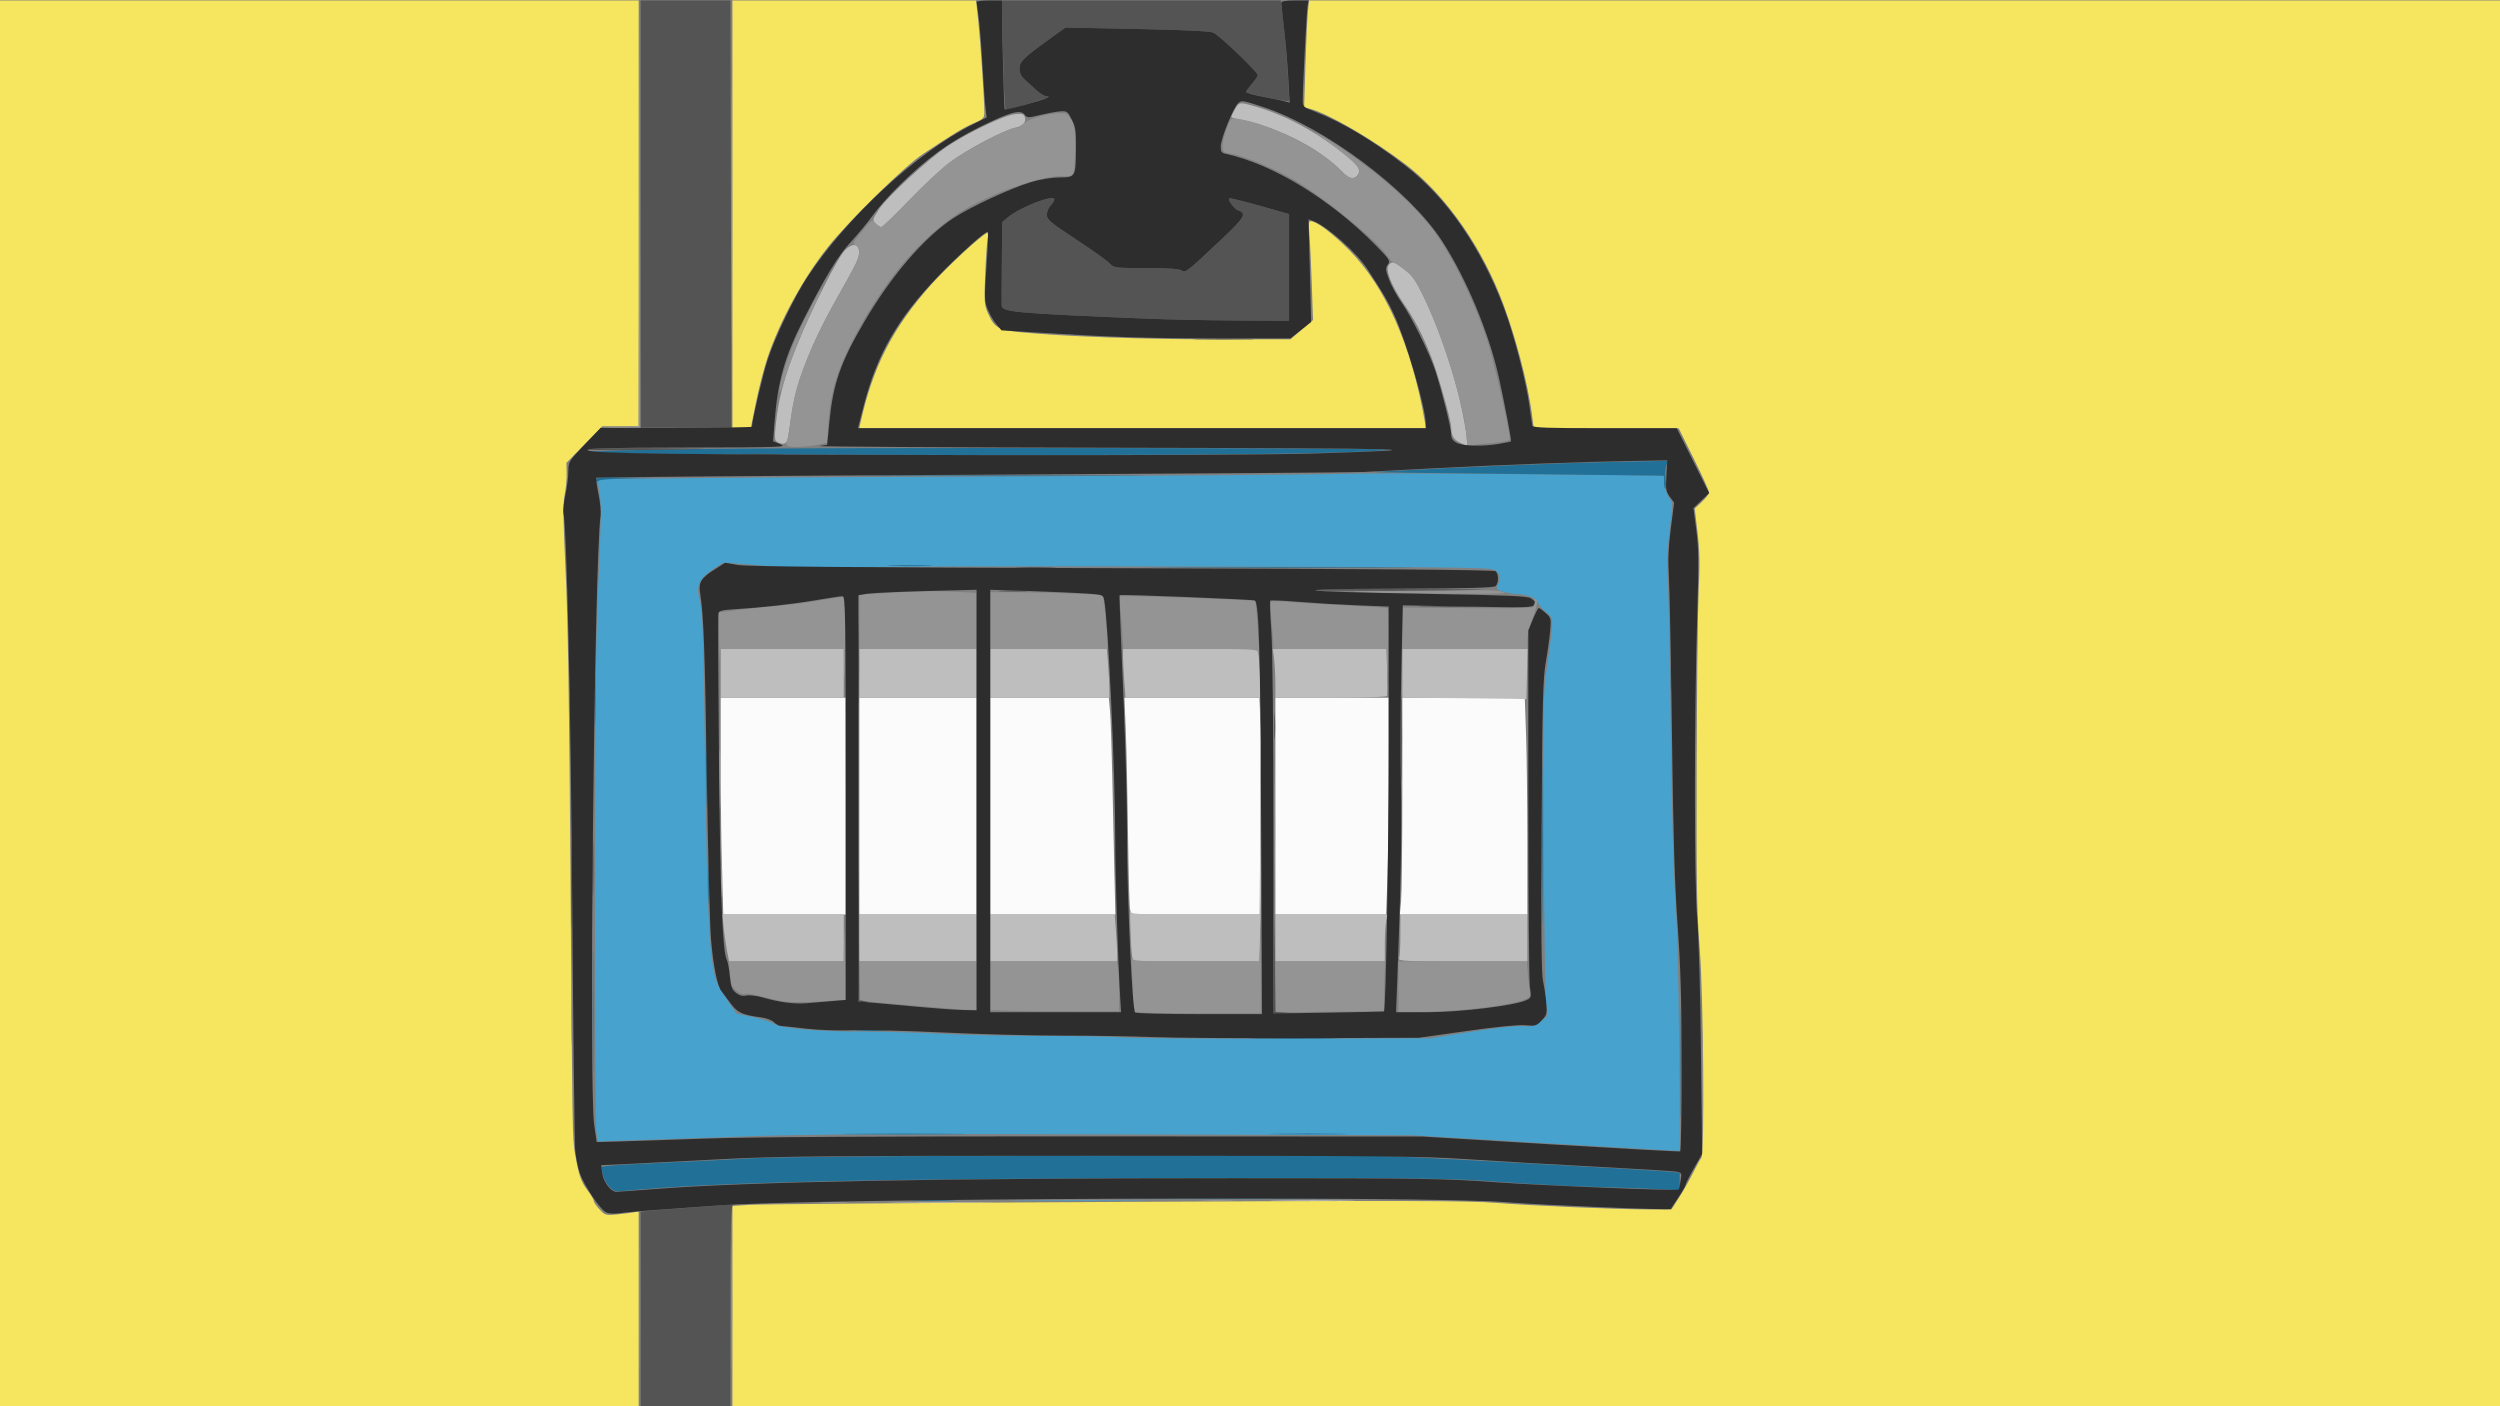
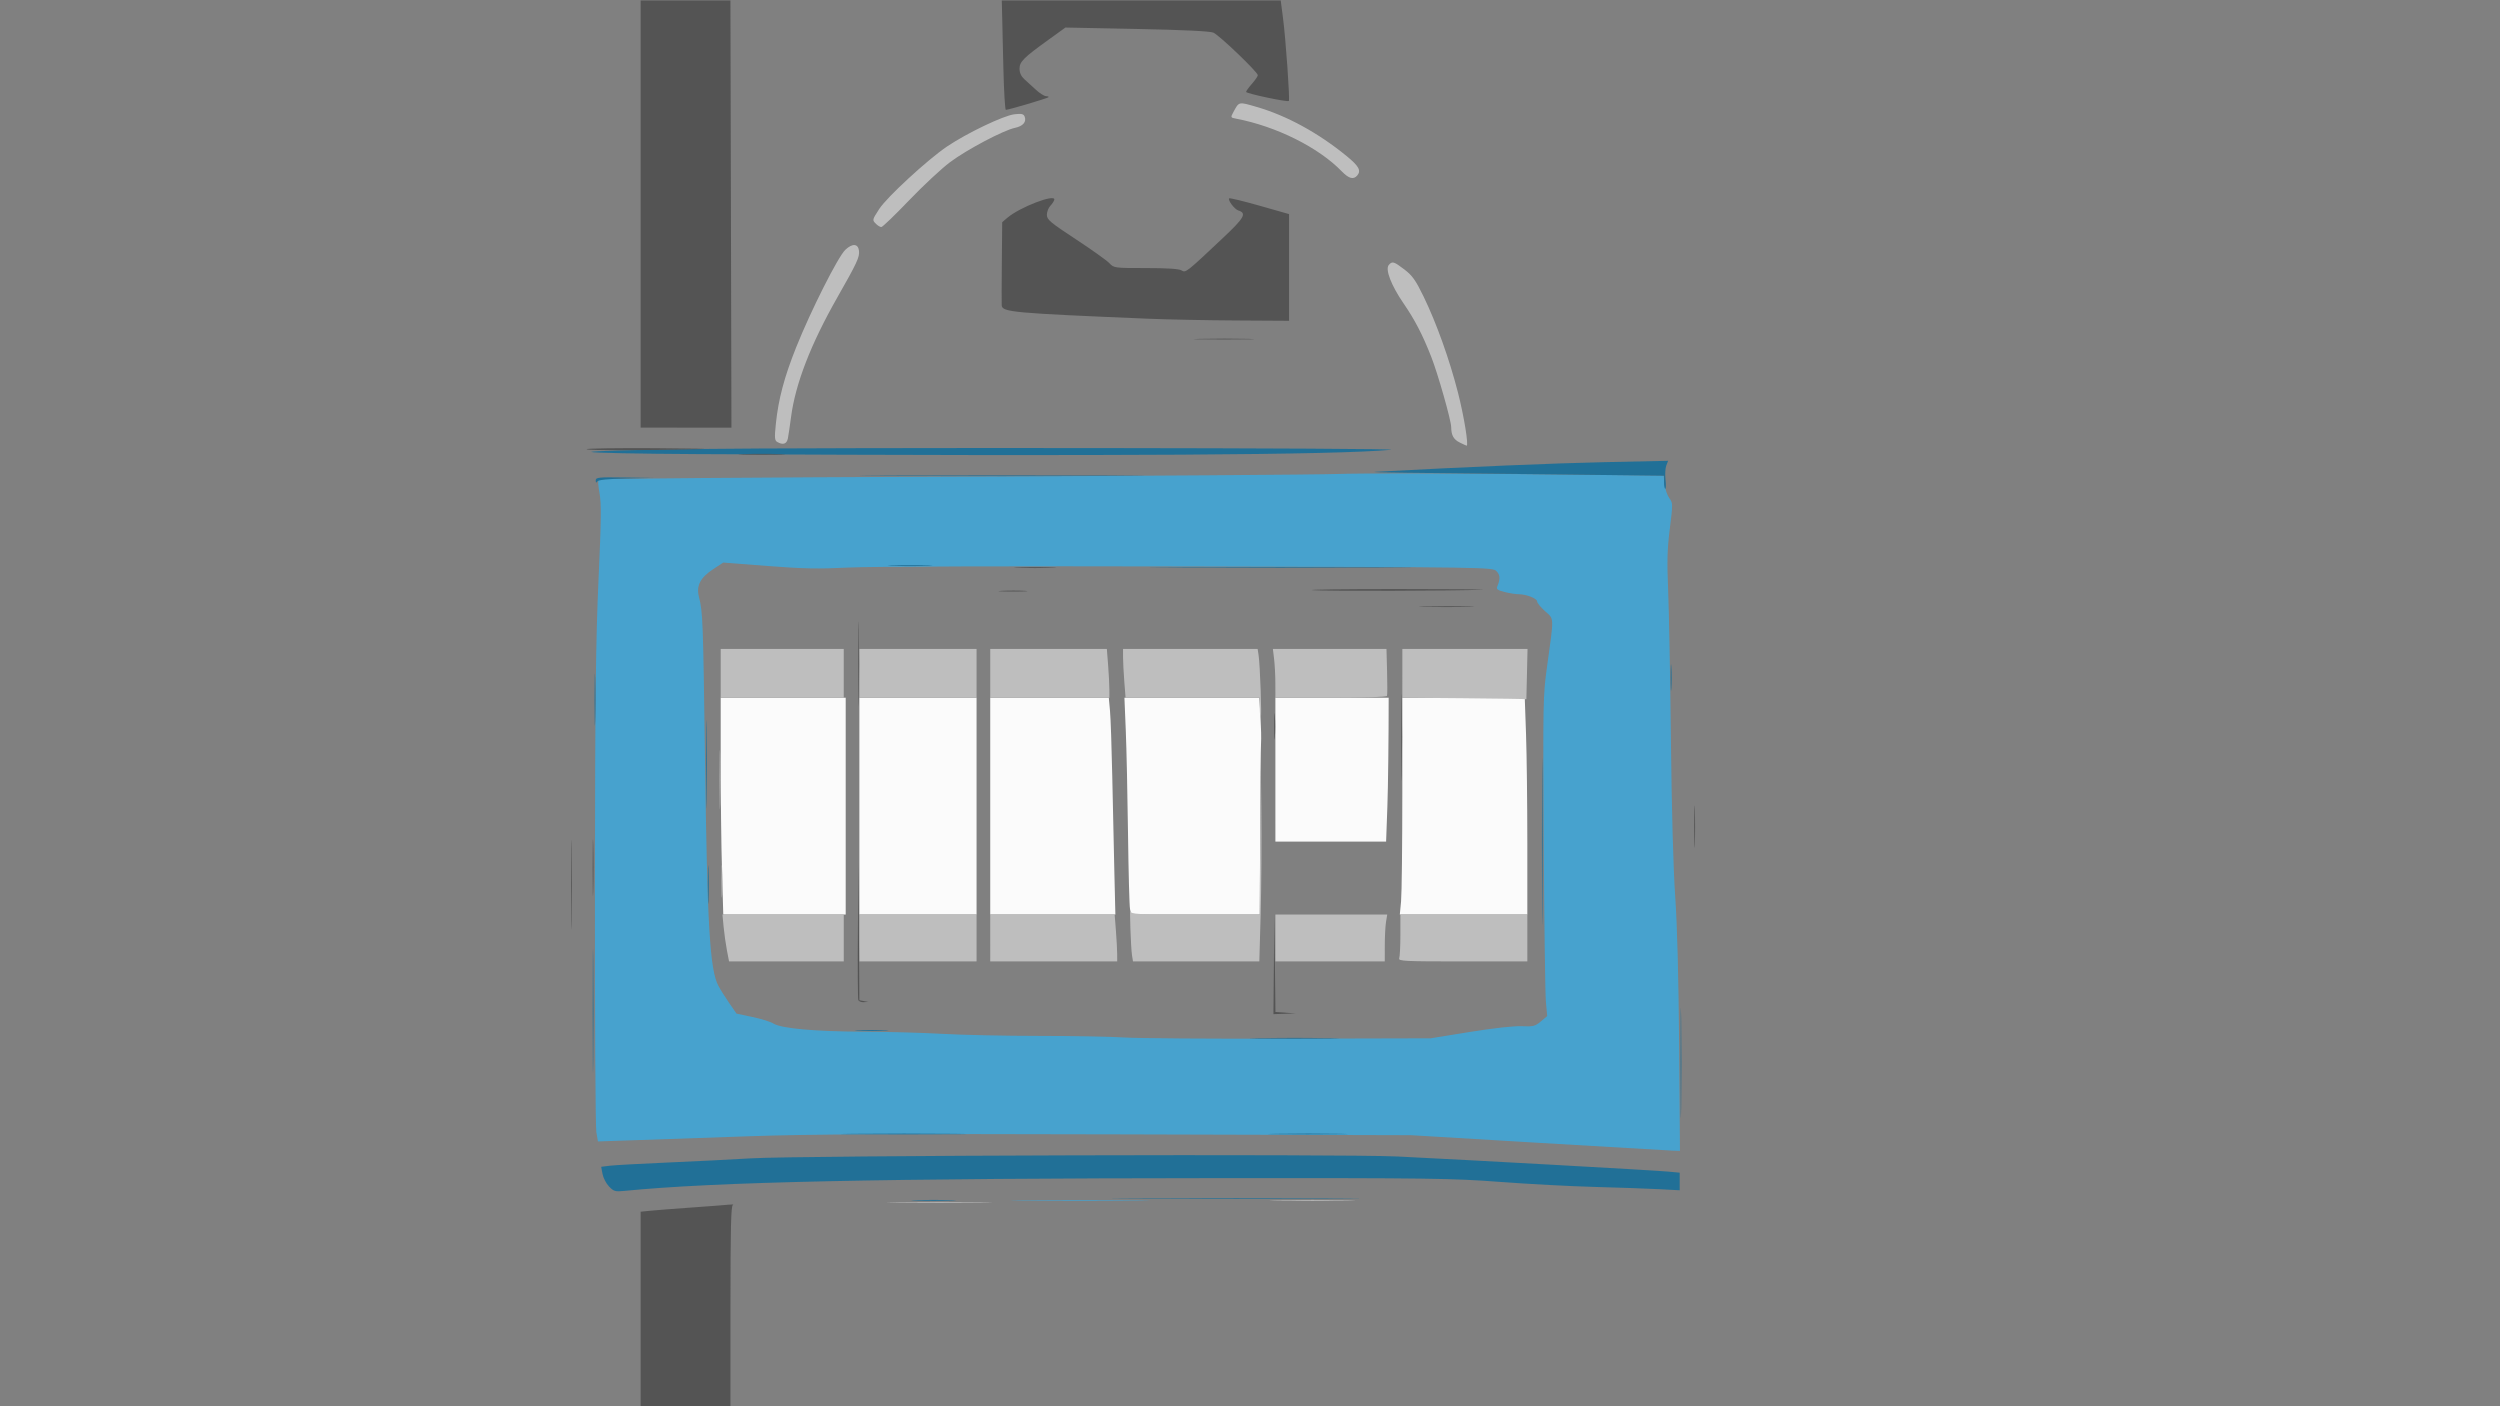
<svg xmlns="http://www.w3.org/2000/svg" xmlns:ns1="http://www.inkscape.org/namespaces/inkscape" xmlns:ns2="http://sodipodi.sourceforge.net/DTD/sodipodi-0.dtd" ns1:version="1.0 (4035a4fb49, 2020-05-01)" ns2:docname="ChemEscape_Lock.svg" viewBox="0 0 409.6 230.4" height="230.4" width="409.6" id="svg833" version="1.1">
  <rect x="0" y="0" width="409.6" height="230.4" fill="#808080" stroke="none" />
  <defs id="defs837" />
  <ns2:namedview ns1:current-layer="g841" ns1:window-maximized="1" ns1:window-y="-9" ns1:window-x="-9" ns1:cy="261.79266" ns1:cx="169.20303" ns1:zoom="1.0388183" showgrid="false" id="namedview835" ns1:window-height="1284" ns1:window-width="2400" ns1:pageshadow="2" ns1:pageopacity="0" guidetolerance="10" gridtolerance="10" objecttolerance="10" borderopacity="1" bordercolor="#666666" pagecolor="#ffffff" />
  <g id="g841" ns1:label="Image" ns1:groupmode="layer">
    <g transform="translate(-1.9482422e-6,0.08)" id="g863">
-       <path id="path879" d="m 118.291,142.508 c -0.116,-3.988 -0.211,-11.98 -0.211,-17.76 V 114.24 h 10.24 10.24 v 17.76 17.76 H 128.531 118.502 Z M 140.8,132 V 114.24 h 9.6 9.6 v 17.76 17.76 h -9.6 -9.6 z m 21.44,0 V 114.24 h 9.714 9.714 l 0.196,2.16 c 0.108,1.188 0.273,5.976 0.368,10.64 0.095,4.664 0.249,11.684 0.342,15.6 l 0.169,7.12 H 172.491 162.24 Z m 22.904,16.88 c -0.103,-0.484 -0.251,-6.064 -0.33,-12.4 -0.079,-6.336 -0.244,-13.932 -0.366,-16.88 L 184.226,114.24 h 11.053 11.053 l 0.185,3.12 c 0.102,1.716 0.144,3.624 0.094,4.24 -0.05,0.616 -0.118,7.204 -0.151,14.64 l -0.06,13.52 h -10.535 -10.535 z m 23.816,-16.88 V 114.24 h 9.28 9.28 v 11.949 c 0,6.572 -0.095,14.564 -0.21,17.76 l -0.21,5.811 h -9.069 -9.069 z m 20.591,15.6 c 0.112,-1.188 0.205,-9.18 0.206,-17.76 l 0.002,-15.6 h 10.029 10.029 l 0.21,6 c 0.115,3.3 0.21,11.292 0.211,17.76 l 9.1e-4,11.76 h -10.446 -10.446 z" style="fill:#fbfbfb;stroke-width:0.32" />
+       <path id="path879" d="m 118.291,142.508 c -0.116,-3.988 -0.211,-11.98 -0.211,-17.76 V 114.24 h 10.24 10.24 v 17.76 17.76 H 128.531 118.502 Z M 140.8,132 V 114.24 h 9.6 9.6 v 17.76 17.76 h -9.6 -9.6 z m 21.44,0 V 114.24 h 9.714 9.714 l 0.196,2.16 c 0.108,1.188 0.273,5.976 0.368,10.64 0.095,4.664 0.249,11.684 0.342,15.6 l 0.169,7.12 H 172.491 162.24 Z m 22.904,16.88 c -0.103,-0.484 -0.251,-6.064 -0.33,-12.4 -0.079,-6.336 -0.244,-13.932 -0.366,-16.88 L 184.226,114.24 h 11.053 11.053 l 0.185,3.12 c 0.102,1.716 0.144,3.624 0.094,4.24 -0.05,0.616 -0.118,7.204 -0.151,14.64 l -0.06,13.52 h -10.535 -10.535 z m 23.816,-16.88 V 114.24 h 9.28 9.28 c 0,6.572 -0.095,14.564 -0.21,17.76 l -0.21,5.811 h -9.069 -9.069 z m 20.591,15.6 c 0.112,-1.188 0.205,-9.18 0.206,-17.76 l 0.002,-15.6 h 10.029 10.029 l 0.21,6 c 0.115,3.3 0.21,11.292 0.211,17.76 l 9.1e-4,11.76 h -10.446 -10.446 z" style="fill:#fbfbfb;stroke-width:0.32" />
      <path id="path877" d="m 146.96,196.88 c 3.828,-0.051 10.092,-0.051 13.92,0 3.828,0.051 0.696,0.093 -6.96,0.093 -7.656,0 -10.788,-0.042 -6.96,-0.093 z m 62.4,-0.32 c 3.124,-0.052 8.236,-0.052 11.36,0 3.124,0.052 0.568,0.095 -5.68,0.095 -6.248,0 -8.804,-0.043 -5.68,-0.095 z m -90.264,-40.96 c -0.193,-1.012 -0.436,-2.74 -0.54,-3.84 l -0.188,-2 h 9.936 9.936 v 3.84 3.84 h -9.396 -9.396 z m 21.704,-2 v -3.84 h 9.6 9.6 v 3.84 3.84 h -9.6 -9.6 z m 21.44,0 v -3.84 h 10.193 10.193 l 0.206,2.64 c 0.113,1.452 0.206,3.18 0.207,3.84 l 0.002,1.2 h -10.4 -10.4 z m 23.225,2.8 c -0.186,-1.176 -0.426,-8.066 -0.251,-7.2 0.105,0.52 0.871,0.56 10.65,0.56 h 10.537 l 0.075,-13.52 c 0.07,-12.527 0.083,-12.815 0.181,-3.92 0.058,5.28 0.008,13.092 -0.111,17.36 l -0.217,7.76 h -10.35 -10.35 z m 23.495,-2.8 v -3.84 h 9.162 9.162 l -0.198,1.2 c -0.109,0.66 -0.2,2.388 -0.202,3.84 l -0.004,2.64 h -8.96 -8.96 z m 20.286,3.334 c 0.107,-0.278 0.194,-2.006 0.194,-3.84 v -3.334 h 10.4 10.4 v 3.84 3.84 h -10.594 c -9.529,0 -10.575,-0.051 -10.4,-0.506 z M 118.205,144.32 c 0,-2.376 0.05,-3.348 0.112,-2.16 0.062,1.188 0.062,3.132 0,4.32 -0.062,1.188 -0.112,0.216 -0.112,-2.16 z m -0.307,-16.64 c 0,-4.312 0.045,-6.076 0.101,-3.92 0.055,2.156 0.055,5.684 0,7.84 -0.055,2.156 -0.101,0.392 -0.101,-3.92 z m 88.502,-11.84 V 114.24 h -10.993 -10.993 l -0.206,-2.64 c -0.113,-1.452 -0.206,-3.252 -0.207,-4 L 184,106.24 h 11.026 11.025 l 0.158,1.04 c 0.242,1.597 0.542,10.16 0.356,10.16 -0.09,0 -0.165,-0.72 -0.165,-1.6 z m 33.52,-1.52 -10.16,-0.089 V 110.236 106.24 h 10.256 10.256 l -0.096,4.157 c -0.053,2.286 -0.096,4.124 -0.096,4.085 0,-0.04 -4.572,-0.112 -10.16,-0.161 z M 118.08,110.24 v -4 h 10.08 10.08 v 4 4 h -10.08 -10.08 z m 22.72,0 v -4 h 9.6 9.6 v 4 4 h -9.6 -9.6 z m 21.44,0 v -4 h 9.553 9.553 l 0.206,2.64 c 0.113,1.452 0.206,3.252 0.207,4 l 0.002,1.36 H 172 162.24 Z m 46.717,1.68 c -0.002,-1.276 -0.094,-3.076 -0.205,-4 l -0.202,-1.68 h 9.305 9.305 l 0.099,3.686 c 0.055,2.027 0.051,3.827 -0.007,4 -0.066,0.195 -3.545,0.314 -9.2,0.314 h -9.093 l -0.003,-2.32 z m 30.188,-39.507 c -0.994,-0.495 -1.372,-1.185 -1.381,-2.519 -0.007,-1.091 -2.178,-8.739 -3.262,-11.495 -1.455,-3.697 -2.665,-6.029 -4.58,-8.824 -1.989,-2.905 -2.99,-5.508 -2.393,-6.227 0.563,-0.679 0.836,-0.601 2.577,0.732 1.296,0.992 1.84,1.762 3.144,4.446 2.095,4.314 4.218,10.244 5.615,15.678 0.992,3.862 1.795,8.796 1.421,8.735 -0.069,-0.011 -0.583,-0.248 -1.141,-0.526 z m -111.805,-0.085 c -0.426,-0.249 -0.459,-0.686 -0.226,-2.95 0.418,-4.058 1.373,-7.656 3.338,-12.578 2.377,-5.954 6.846,-14.815 8.044,-15.95 1.161,-1.1 2.104,-1.029 2.242,0.169 0.118,1.017 -0.311,1.938 -3.561,7.652 -4.359,7.663 -6.864,14.145 -7.577,19.606 -0.187,1.432 -0.419,2.999 -0.516,3.483 -0.182,0.911 -0.81,1.115 -1.745,0.568 z m 16.202,-35.711 c -0.658,-0.658 -0.664,-0.63 0.503,-2.448 1.228,-1.914 7.897,-8.064 11.087,-10.225 3.258,-2.207 9.305,-5.101 11.075,-5.301 1.195,-0.135 1.5,-0.062 1.677,0.4 0.326,0.849 -0.288,1.553 -1.587,1.823 -1.879,0.39 -7.862,3.551 -10.624,5.612 -1.405,1.048 -4.438,3.872 -6.739,6.275 -2.302,2.403 -4.343,4.368 -4.537,4.368 -0.194,0 -0.579,-0.226 -0.855,-0.503 z m 76.295,-8.62 c -3.812,-3.933 -10.751,-7.388 -17.362,-8.644 -0.857,-0.163 -0.87,-0.195 -0.412,-1.041 0.965,-1.781 0.812,-1.746 3.84,-0.869 4.917,1.425 10.096,4.255 14.734,8.051 1.993,1.631 2.403,2.372 1.749,3.16 -0.617,0.743 -1.383,0.546 -2.55,-0.658 z" style="fill:#bebebe;stroke-width:0.32" />
-       <path id="path875" d="M 0,115.2 V 0 H 52.32 104.64 v 34.88 34.88 h -2.981 -2.981 l -2.938,2.996 -2.938,2.996 0.039,1.724 c 0.022,0.948 -0.127,2.524 -0.331,3.503 -0.289,1.392 -0.256,4.109 0.155,12.48 0.379,7.738 0.604,21.909 0.811,51.181 0.287,40.531 0.31,41.939 0.734,44.32 0.631,3.539 0.981,4.577 1.988,5.893 0.595,0.777 1.081,1.59 1.081,1.806 0,0.217 0.425,0.849 0.945,1.405 0.918,0.982 1.003,1.006 2.96,0.815 1.108,-0.108 2.339,-0.263 2.735,-0.344 l 0.72,-0.147 v 16.006 16.006 H 52.32 0 Z m 120,98.75 v -16.45 l 2.96,-0.185 c 1.628,-0.102 28.514,-0.314 59.747,-0.471 47.224,-0.238 57.732,-0.211 62.4,0.155 6.286,0.493 19.748,1.069 25.176,1.076 l 3.562,0.005 1.278,-2 c 0.703,-1.1 1.741,-2.936 2.306,-4.08 0.565,-1.144 1.159,-2.217 1.319,-2.384 0.551,-0.574 0.347,-26.578 -0.268,-34.285 -0.473,-5.919 -0.551,-10.599 -0.5,-30.051 0.033,-12.672 0.183,-25.56 0.334,-28.64 0.21,-4.304 0.166,-6.501 -0.19,-9.495 l -0.463,-3.895 1.17,-1.103 c 0.643,-0.607 1.175,-1.302 1.182,-1.545 0.007,-0.243 -1.109,-2.706 -2.48,-5.473 l -2.492,-5.031 -11.883,-0.009 -11.883,-0.009 -0.222,-1.84 c -0.679,-5.613 -3.041,-14.388 -5.47,-20.321 -3.533,-8.628 -9.261,-16.498 -15.378,-21.129 -5.423,-4.106 -12.73,-8.344 -15.61,-9.054 l -0.927,-0.229 0.213,-6.913 c 0.117,-3.802 0.301,-7.741 0.409,-8.753 L 214.483,0 h 97.559 97.559 v 115.2 115.2 h -144.8 H 120 Z M 120,35.058 V 0 h 19.959 19.959 l 0.369,3.44 c 0.354,3.307 0.991,12.972 0.986,14.96 -0.002,0.86 -0.191,1.041 -1.804,1.74 -1.622,0.702 -2.954,1.51 -8.267,5.015 -2.969,1.959 -12.206,11.015 -15.584,15.28 -4.052,5.116 -7.882,12.139 -9.885,18.124 -0.559,1.672 -1.396,4.912 -1.859,7.2 l -0.842,4.16 -1.515,0.098 L 120,70.115 Z m 20.981,34.142 c 2.014,-9.172 5.304,-15.611 11.571,-22.644 2.582,-2.897 8.235,-8.132 9.113,-8.439 0.234,-0.082 0.283,0.22 0.146,0.904 -0.113,0.565 -0.295,3.212 -0.404,5.883 -0.18,4.41 -0.14,4.988 0.438,6.296 1.079,2.439 1.692,2.791 5.514,3.166 6.985,0.685 19.789,1.15 31.711,1.152 l 12.351,0.002 1.852,-1.582 1.852,-1.582 -0.214,-6.258 c -0.118,-3.442 -0.3,-7.086 -0.404,-8.098 -0.154,-1.486 -0.101,-1.84 0.276,-1.84 0.918,0 3.661,2.082 6.336,4.808 5.93,6.044 10.138,15.592 12.299,27.912 l 0.21,1.2 h -46.421 -46.421 z" style="fill:#f5e55f;stroke-width:0.32" />
-       <path id="path873" d="m 104.789,214.4 c 0,-8.888 0.041,-12.524 0.091,-8.08 0.05,4.444 0.05,11.716 0,16.16 -0.05,4.444 -0.091,0.808 -0.091,-8.08 z m 15.04,-0.48 c 5e-5,-9.152 0.041,-12.85 0.091,-8.218 0.05,4.632 0.05,12.12 -1e-4,16.64 -0.05,4.52 -0.091,0.73 -0.091,-8.422 z M 134.8,196.884 c 1.012,-0.064 2.668,-0.064 3.68,0 1.012,0.064 0.184,0.115 -1.84,0.115 -2.024,0 -2.852,-0.052 -1.84,-0.115 z m 62.386,-0.32 c 1.18,-0.061 3.196,-0.062 4.48,-9.6e-4 1.284,0.061 0.318,0.111 -2.146,0.112 -2.464,6.4e-4 -3.514,-0.049 -2.334,-0.111 z m 81.679,-20.403 c 10e-5,-6.512 0.043,-9.131 0.095,-5.819 0.052,3.312 0.052,8.64 -1.8e-4,11.84 -0.052,3.2 -0.095,0.491 -0.095,-6.021 z m -185.284,-10.72 c 0,-5.016 0.044,-7.068 0.098,-4.56 0.054,2.508 0.054,6.612 0,9.12 -0.054,2.508 -0.098,0.456 -0.098,-4.56 z m 94.019,0.406 -2,-0.116 -0.002,-2.465 c -0.001,-1.356 -0.069,-3.473 -0.15,-4.705 -0.081,-1.232 -0.07,-1.988 0.026,-1.68 0.16,0.518 0.946,0.56 10.54,0.56 h 10.367 l 0.103,-3.92 c 0.057,-2.156 0.097,-0.248 0.09,4.24 l -0.014,8.16 -8.48,0.021 c -4.664,0.011 -9.38,-0.031 -10.48,-0.095 z m -22.08,-0.33 -3.28,-0.098 v -3.989 -3.989 h 10.36 10.36 l 0.2,1 c 0.11,0.55 0.2,2.386 0.2,4.08 l -1.5e-4,3.08 -7.28,0.007 c -4.004,0.004 -8.756,-0.037 -10.56,-0.091 z m 43.44,-3.911 v -4.165 h 8.97 8.97 l -0.09,4.08 -0.09,4.08 -8.88,0.085 -8.88,0.085 z m 20.16,0.041 v -4.206 h 10.513 10.513 l 0.199,2.353 c 0.109,1.294 0.288,2.586 0.398,2.871 0.143,0.373 -0.102,0.652 -0.872,0.998 -1.894,0.849 -9.137,1.813 -15.071,2.006 l -5.68,0.185 z M 156.32,165.226 c -9.047,-0.751 -13.028,-1.102 -14.16,-1.249 l -1.36,-0.176 v -3.18 -3.18 h 9.6 9.6 v 4 4 l -1.2,-0.054 c -0.66,-0.03 -1.776,-0.102 -2.48,-0.16 z M 128,163.938 c -0.44,-0.074 -1.82,-0.407 -3.066,-0.741 -1.246,-0.333 -2.557,-0.53 -2.913,-0.437 -0.409,0.107 -0.948,-0.105 -1.464,-0.576 -0.66,-0.603 -0.847,-1.127 -0.977,-2.745 l -0.16,-2 h 9.4 9.4 l 0.101,-3.92 c 0.062,-2.401 0.127,-1.18 0.17,3.151 l 0.069,7.071 -3.41,0.209 c -3.564,0.218 -5.8,0.214 -7.15,-0.013 z m 80.787,-27.938 c 0,-7.656 0.042,-10.788 0.093,-6.96 0.051,3.828 0.051,10.092 0,13.92 -0.051,3.828 -0.093,0.696 -0.093,-6.96 z M 93.24,112.16 c 6.4e-4,-1.936 0.053,-2.687 0.117,-1.668 0.064,1.018 0.063,2.602 -0.001,3.52 -0.064,0.918 -0.117,0.084 -0.116,-1.852 z m 45.075,-1.84 -0.074,-4.08 H 128.178 118.115 l -0.12,1.52 c -0.066,0.836 -0.146,-0.512 -0.178,-2.995 l -0.058,-4.515 3.12,-0.391 c 1.716,-0.215 4.632,-0.514 6.48,-0.663 1.848,-0.149 5.075,-0.571 7.17,-0.937 2.096,-0.366 3.862,-0.613 3.925,-0.55 0.063,0.063 0.074,3.845 0.024,8.403 -0.05,4.558 -0.125,6.452 -0.165,4.208 z m 88.959,-0.48 -0.073,-3.6 h -9.253 -9.253 l -0.194,-2.48 c -0.107,-1.364 -0.259,-3.086 -0.339,-3.826 -0.08,-0.74 -0.041,-1.407 0.086,-1.482 0.128,-0.075 1.816,-0.005 3.752,0.154 1.936,0.159 6.151,0.409 9.366,0.554 3.215,0.146 5.918,0.337 6.006,0.425 0.088,0.088 0.118,3.241 0.067,7.007 -0.051,3.766 -0.126,5.227 -0.167,3.247 z m -21.193,-3.067 c 0,-0.487 -0.947,-0.533 -11.01,-0.533 h -11.01 l -0.205,-3.12 c -0.113,-1.716 -0.283,-3.66 -0.378,-4.32 l -0.173,-1.2 2.668,-2.85e-4 c 2.436,-2.59e-4 19.559,0.659 19.68,0.758 0.163,0.134 0.746,8.631 0.602,8.775 -0.096,0.096 -0.174,-0.066 -0.174,-0.359 z M 140.8,101.76 v -4.48 l 0.88,-0.007 c 0.484,-0.004 2.968,-0.146 5.52,-0.317 2.552,-0.171 6.476,-0.218 8.72,-0.105 l 4.08,0.205 v 4.592 4.592 h -9.6 -9.6 z m 21.44,-0.16 v -4.64 h 4.429 c 2.436,0 6.594,0.094 9.24,0.208 l 4.811,0.208 0.36,3.163 c 0.198,1.74 0.36,3.734 0.36,4.432 V 106.24 h -9.6 -9.6 z m 67.52,1.25 v -3.39 l 10.48,0.099 c 5.764,0.055 10.673,-0.02 10.908,-0.166 0.235,-0.146 0.357,-0.537 0.27,-0.869 -0.087,-0.332 -0.027,-0.604 0.132,-0.604 0.52,0 0.306,1.449 -0.51,3.458 -0.445,1.095 -0.8,2.611 -0.8,3.415 V 106.24 h -10.24 -10.24 z m -7.2,-5.901 c -2.65,-0.109 0.662,-0.225 9.12,-0.32 9.824,-0.11 13.613,-0.048 14.56,0.237 1.051,0.317 -0.581,0.374 -9.12,0.32 -5.72,-0.036 -12.272,-0.143 -14.56,-0.237 z M 129.383,73.07 c -0.597,-0.127 -0.657,-0.271 -0.42,-1.009 0.152,-0.473 0.432,-2.094 0.621,-3.602 0.189,-1.508 0.632,-3.781 0.984,-5.053 0.955,-3.447 3.817,-9.828 6.609,-14.735 1.361,-2.393 2.733,-4.884 3.049,-5.535 0.759,-1.567 0.743,-2.773 -0.04,-3.066 -0.553,-0.207 -0.452,-0.428 1.018,-2.228 1.616,-1.979 1.637,-1.992 2.226,-1.36 0.327,0.351 0.758,0.639 0.958,0.639 0.2,0 2.246,-1.966 4.548,-4.368 2.302,-2.403 5.337,-5.23 6.745,-6.284 2.752,-2.059 9.695,-5.668 10.906,-5.668 0.406,0 0.937,-0.285 1.181,-0.632 0.485,-0.693 3.562,-1.609 5.732,-1.707 1.203,-0.054 1.389,0.045 1.994,1.06 0.557,0.935 0.667,1.648 0.667,4.32 0,1.76 -0.113,3.603 -0.25,4.096 -0.239,0.858 -0.329,0.894 -2.08,0.84 -3.297,-0.101 -11.96,3.006 -16.604,5.955 -6.546,4.157 -12.805,11.681 -17.692,21.266 -2.444,4.794 -3.501,8.406 -3.79,12.957 l -0.224,3.515 -1.28,0.271 c -1.69,0.358 -3.989,0.513 -4.857,0.328 z m 110.826,-2.264 c -0.474,-5.035 -3.879,-15.937 -6.959,-22.28 -1.303,-2.684 -1.847,-3.454 -3.144,-4.446 -0.862,-0.66 -1.689,-1.203 -1.837,-1.208 -0.148,-0.004 -0.702,-0.6 -1.23,-1.325 -1.919,-2.634 -9.722,-8.964 -14.888,-12.079 -2.95,-1.778 -8.364,-4.036 -10.495,-4.377 -1.259,-0.201 -1.337,-0.276 -1.337,-1.281 0,-0.587 0.295,-1.854 0.655,-2.817 0.653,-1.746 0.657,-1.749 1.84,-1.587 5.332,0.731 13.867,5.099 17.321,8.867 0.837,0.913 1.591,1.071 2.2,0.462 1.068,-1.068 0.203,-1.99 -6.341,-6.755 -1.678,-1.222 1.878,0.922 4.325,2.608 6.071,4.182 11.47,9.02 14.373,12.882 3.134,4.169 6.421,10.799 8.865,17.882 1.029,2.983 3.801,15.036 3.801,16.529 0,0.246 -0.882,0.453 -2.48,0.582 -1.364,0.11 -2.927,0.269 -3.474,0.353 l -0.994,0.153 z m -138.691,-0.964 3.119,-0.105 0.083,-34.948 0.083,-34.948 0.079,35.12 0.079,35.12 -3.28,-0.067 -3.28,-0.067 z m 18.316,-34.961 c 0,-19.272 0.038,-27.156 0.086,-17.52 0.047,9.636 0.047,25.404 0,35.04 -0.047,9.636 -0.086,1.752 -0.086,-17.52 z m 7.863,29.333 c -0.035,-1.189 1.312,-5.735 2.533,-8.55 1.282,-2.955 4.084,-8.303 4.35,-8.303 0.081,0 -0.361,1.009 -0.982,2.243 -1.635,3.247 -4.239,9.671 -5.122,12.637 -0.419,1.408 -0.77,2.296 -0.779,1.973 z" style="fill:#949494;stroke-width:0.32" />
      <path id="path871" d="m 167.76,196.56 c 5.06,-0.05 13.34,-0.05 18.4,0 5.06,0.05 0.92,0.09 -9.2,0.09 -10.12,0 -14.26,-0.041 -9.2,-0.09 z m 84.24,-9.406 -20.8,-1.243 -47.84,-0.137 c -36.647,-0.105 -50.797,-0.033 -60.48,0.305 -6.952,0.243 -15.401,0.534 -18.776,0.647 l -6.136,0.206 -0.264,-1.547 c -0.145,-0.851 -0.248,-18.827 -0.229,-39.947 0.028,-31.002 0.141,-40.738 0.586,-50.535 0.444,-9.771 0.476,-12.533 0.166,-14.174 -0.212,-1.121 -0.283,-2.141 -0.159,-2.265 0.124,-0.124 26.026,-0.326 57.559,-0.448 31.533,-0.123 60.141,-0.321 63.573,-0.441 3.432,-0.12 16.843,-0.111 29.803,0.021 l 23.563,0.24 0.162,1.438 c 0.089,0.791 0.437,1.806 0.772,2.256 0.592,0.793 0.594,0.944 0.084,5.003 -0.422,3.358 -0.476,5.358 -0.274,10.106 0.139,3.256 0.343,14.272 0.454,24.48 0.126,11.544 0.393,21.282 0.708,25.76 0.326,4.636 0.553,13.325 0.639,24.4 l 0.133,17.2 -1.222,-0.041 c -0.672,-0.023 -10.582,-0.601 -22.022,-1.284 z m -11.2,-18.155 c 3.872,-0.628 7.233,-1.001 8.508,-0.946 1.898,0.082 2.211,0.004 3.146,-0.783 l 1.038,-0.874 -0.211,-2.319 c -0.116,-1.275 -0.275,-13.049 -0.354,-26.165 -0.139,-23.053 -0.121,-24.011 0.543,-28.8 1.159,-8.365 1.183,-7.69 -0.324,-9.051 -0.719,-0.649 -1.307,-1.368 -1.307,-1.597 0,-0.492 -1.756,-1.185 -3.001,-1.185 -0.482,0 -1.523,-0.163 -2.315,-0.363 -1.137,-0.286 -1.394,-0.471 -1.221,-0.88 0.528,-1.248 0.495,-1.919 -0.125,-2.539 -0.639,-0.639 -1.039,-0.645 -50.351,-0.769 -28.752,-0.072 -52.27,0.003 -55.787,0.178 -4.963,0.247 -7.409,0.2 -13.31,-0.257 l -7.23,-0.56 -1.644,1.075 c -2.12,1.387 -2.807,2.721 -2.342,4.55 0.639,2.518 0.682,3.662 0.996,26.765 0.369,27.155 0.79,34.291 2.182,36.943 0.302,0.576 1.097,1.84 1.766,2.81 l 1.217,1.762 2.623,0.555 c 1.443,0.305 2.983,0.786 3.423,1.069 1.25,0.803 6.834,1.309 14.72,1.334 3.96,0.013 9.792,0.173 12.96,0.356 3.168,0.183 10.296,0.335 15.84,0.336 5.544,0.002 11.808,0.117 13.92,0.257 2.112,0.14 14.28,0.227 27.04,0.195 l 23.2,-0.059 z" style="fill:#47a2ce;stroke-width:0.32" />
      <path id="path869" d="m 150,196.562 c 1.628,-0.058 4.292,-0.058 5.92,0 1.628,0.058 0.296,0.106 -2.96,0.106 -3.256,0 -4.588,-0.048 -2.96,-0.106 z m 36.024,-0.322 c 9.121,-0.047 23.953,-0.047 32.96,3e-5 9.007,0.047 1.544,0.086 -16.584,0.086 -18.128,-2e-5 -25.497,-0.039 -16.376,-0.086 z m -86.236,-1.92 c -0.468,-0.484 -0.95,-1.409 -1.071,-2.055 l -0.22,-1.176 1.391,-0.175 c 0.765,-0.096 5.063,-0.334 9.551,-0.528 4.488,-0.194 10.608,-0.502 13.6,-0.683 7.875,-0.478 97.083,-0.733 105.925,-0.304 11.351,0.552 42.059,2.263 44.235,2.466 l 2,0.186 v 1.442 1.442 l -3.44,-0.182 c -1.892,-0.1 -6.608,-0.265 -10.48,-0.366 -3.872,-0.101 -10.856,-0.472 -15.52,-0.824 -7.823,-0.59 -11.394,-0.638 -46.08,-0.618 -55.352,0.033 -82.572,0.618 -97.44,2.097 -1.432,0.142 -1.69,0.067 -2.451,-0.721 z m 175.559,-20.24 c 0,-8.008 0.042,-11.284 0.092,-7.28 0.051,4.004 0.051,10.556 0,14.56 -0.051,4.004 -0.092,0.728 -0.092,-7.28 z m -135.565,11.6 c 4.632,-0.05 12.12,-0.05 16.64,1e-4 4.52,0.05 0.73,0.091 -8.422,0.091 -9.152,-6e-5 -12.85,-0.041 -8.218,-0.091 z m 69.278,2.6e-4 c 2.959,-0.053 7.711,-0.053 10.56,2.2e-4 2.849,0.053 0.428,0.096 -5.38,0.096 -5.808,-1.2e-4 -8.139,-0.043 -5.18,-0.096 z M 97.109,165.6 c -5.4e-5,-8.976 0.041,-12.694 0.091,-8.262 0.05,4.432 0.05,11.776 9.9e-5,16.32 -0.05,4.544 -0.091,0.918 -0.091,-8.058 z m 109.072,4.4 c 3.312,-0.052 8.64,-0.052 11.84,1.8e-4 3.2,0.052 0.491,0.095 -6.021,0.095 -6.512,-10e-5 -9.131,-0.043 -5.819,-0.095 z M 140.546,168.723 c 1.18,-0.061 3.196,-0.062 4.48,-9.6e-4 1.284,0.061 0.318,0.111 -2.146,0.112 -2.464,6.4e-4 -3.514,-0.049 -2.334,-0.111 z m 112.085,-30.963 c 3e-5,-12.144 0.04,-17.065 0.088,-10.937 0.049,6.129 0.049,16.065 -6e-5,22.08 -0.049,6.015 -0.088,1.001 -0.088,-11.143 z m -136.662,7.04 c 3.2e-4,-2.816 0.049,-3.925 0.109,-2.465 0.059,1.46 0.059,3.764 -6.4e-4,5.12 -0.06,1.356 -0.108,0.161 -0.108,-2.655 z m -0.305,-19.68 c 0,-6.424 0.043,-9.052 0.095,-5.84 0.052,3.212 0.052,8.468 0,11.68 -0.052,3.212 -0.095,0.584 -0.095,-5.84 z M 97.416,114.56 c 0,-3.784 0.046,-5.332 0.103,-3.44 0.057,1.892 0.057,4.988 0,6.88 -0.057,1.892 -0.103,0.344 -0.103,-3.44 z m 176.304,-3.68 c 6.4e-4,-1.936 0.053,-2.687 0.117,-1.668 0.064,1.018 0.063,2.602 -0.001,3.52 -0.064,0.918 -0.117,0.084 -0.116,-1.852 z M 192.425,92.88 c 9.65,-0.047 25.346,-0.047 34.88,2.5e-5 9.534,0.047 1.639,0.086 -17.545,0.086 -19.184,-1.3e-5 -26.985,-0.039 -17.335,-0.086 z M 146.16,92.562 c 1.628,-0.058 4.292,-0.058 5.92,0 1.628,0.058 0.296,0.106 -2.96,0.106 -3.256,0 -4.588,-0.048 -2.96,-0.106 z M 272.64,78.932 v -1.068 l -17.52,-0.212 c -9.636,-0.117 -20.688,-0.239 -24.56,-0.273 -3.872,-0.033 -6.176,-0.107 -5.12,-0.163 15.4,-0.823 29.153,-1.401 37.531,-1.578 l 10.331,-0.219 -0.299,0.787 c -0.164,0.433 -0.223,1.463 -0.13,2.29 0.093,0.827 0.079,1.504 -0.032,1.504 -0.111,0 -0.202,-0.48 -0.202,-1.068 z M 97.605,78.64 c -0.004,-0.511 0.405,-0.554 4.715,-0.49 l 4.72,0.07 -4.467,0.099 c -3.072,0.068 -4.544,0.221 -4.715,0.49 -0.172,0.271 -0.25,0.219 -0.253,-0.169 z M 145.2,77.84 c 10.428,-0.047 27.492,-0.047 37.92,0 10.428,0.047 1.896,0.085 -18.96,0.085 -20.856,0 -29.388,-0.038 -18.96,-0.085 z m -31.107,-3.52 c -9.321,-0.047 -17.066,-0.205 -17.212,-0.35 -0.146,-0.146 7.108,-0.36 16.119,-0.477 22.49,-0.292 118.204,-0.186 114.839,0.127 -8.962,0.833 -44.424,1.051 -113.747,0.701 z" style="fill:#217097;stroke-width:0.32" />
      <path id="path867" d="m 104.96,214.423 v -15.977 l 1.68,-0.168 c 0.924,-0.093 3.912,-0.325 6.64,-0.517 2.728,-0.192 5.464,-0.401 6.08,-0.465 0.616,-0.064 0.94,-0.046 0.72,0.041 -0.313,0.123 -0.4,3.745 -0.4,16.611 v 16.453 h -7.36 -7.36 z m 103.754,-56.583 0.074,-8.24 0.091,8.063 0.091,8.063 1.675,0.117 1.675,0.117 -1.84,0.059 -1.84,0.059 z m -68.089,5.918 c -0.085,-0.221 -0.114,-5.369 -0.066,-11.44 l 0.089,-11.038 0.076,11.258 0.076,11.258 0.72,0.139 0.72,0.139 -0.73,0.044 c -0.402,0.024 -0.799,-0.137 -0.884,-0.358 z M 93.585,144.8 c 9.9e-5,-6.512 0.043,-9.131 0.095,-5.819 0.052,3.312 0.052,8.64 -1.79e-4,11.84 -0.052,3.2 -0.095,0.491 -0.095,-6.021 z m 3.513,-2.72 c 0,-4.136 0.046,-5.828 0.101,-3.76 0.056,2.068 0.056,5.452 0,7.52 -0.056,2.068 -0.101,0.376 -0.101,-3.76 z m 180.474,-6.72 c 0,-3.08 0.048,-4.34 0.107,-2.8 0.059,1.54 0.059,4.06 0,5.6 -0.059,1.54 -0.107,0.28 -0.107,-2.8 z m -47.987,-14.56 c -1e-4,-6.336 0.043,-8.973 0.095,-5.861 0.052,3.113 0.052,8.297 1.9e-4,11.52 -0.052,3.223 -0.095,0.677 -0.095,-5.659 z m -20.825,-1.92 c 6.4e-4,-1.936 0.053,-2.687 0.117,-1.668 0.064,1.018 0.063,2.602 -0.001,3.52 -0.064,0.918 -0.117,0.084 -0.116,-1.852 z M 140.624,108.64 c 1.1e-4,-6.16 0.043,-8.635 0.096,-5.499 0.052,3.135 0.052,8.175 -2e-4,11.2 -0.052,3.025 -0.095,0.459 -0.095,-5.701 z m 92.754,-9.359 c 2.078,-0.056 5.39,-0.056 7.36,3.2e-4 1.97,0.056 0.27,0.102 -3.778,0.102 -4.048,-2.24e-4 -5.66,-0.046 -3.582,-0.102 z m -69.286,-2.558 c 1.107,-0.063 2.835,-0.062 3.84,0.001 1.005,0.063 0.1,0.115 -2.013,0.114 -2.112,-6.4e-4 -2.934,-0.052 -1.827,-0.115 z m 50.947,-0.111 c -0.968,-0.103 5.296,-0.184 13.92,-0.179 8.624,0.005 14.888,0.051 13.92,0.102 -3.642,0.195 -26.153,0.257 -27.84,0.077 z M 166.8,92.882 c 1.54,-0.059 4.06,-0.059 5.6,0 1.54,0.059 0.28,0.107 -2.8,0.107 -3.08,0 -4.34,-0.048 -2.8,-0.107 z M 121.68,74.321 c 1.716,-0.058 4.524,-0.058 6.24,0 1.716,0.058 0.312,0.105 -3.12,0.105 -3.432,0 -4.836,-0.047 -3.12,-0.105 z m -25.57,-0.801 c -0.081,-0.132 4.937,-0.209 11.151,-0.171 6.214,0.038 9.571,0.109 7.459,0.159 -9.674,0.225 -18.475,0.231 -18.61,0.012 z M 104.96,34.989 V 0 h 7.357 7.357 l 0.083,34.995 0.083,34.995 -7.44,-0.006 -7.44,-0.006 v -34.989 z m 91.619,20.452 c 2.254,-0.055 5.854,-0.055 8,3.2e-4 2.146,0.055 0.301,0.1 -4.099,0.1 -4.4,-1.95e-4 -6.156,-0.045 -3.901,-0.101 z M 188.16,52.141 c -22.264,-0.927 -23.954,-1.081 -24.039,-2.192 -0.022,-0.28 -0.013,-3.461 0.02,-7.069 l 0.059,-6.56 0.86,-0.731 c 2.056,-1.747 7.909,-3.986 7.673,-2.934 -0.051,0.226 -0.345,0.675 -0.653,0.998 -0.308,0.323 -0.56,0.983 -0.56,1.467 0,0.781 0.537,1.234 4.745,4.001 2.61,1.716 5.083,3.48 5.496,3.919 0.741,0.789 0.818,0.799 5.979,0.799 3.487,0 5.432,0.127 5.838,0.381 0.688,0.43 0.734,0.394 6.831,-5.352 3.486,-3.286 3.891,-4.018 2.47,-4.469 -0.626,-0.199 -1.758,-1.708 -1.485,-1.98 0.091,-0.091 2.334,0.452 4.986,1.207 l 4.82,1.372 v 8.741 8.741 L 202.48,52.427 c -4.796,-0.029 -11.24,-0.158 -14.32,-0.286 z M 164.394,11.12 C 164.306,7.38 164.211,3.348 164.183,2.16 L 164.132,0 h 22.851 22.851 l 0.364,2.8 c 0.462,3.556 1.163,13.465 0.965,13.662 -0.223,0.223 -7.004,-1.217 -7.004,-1.487 0,-0.128 0.432,-0.725 0.96,-1.327 0.528,-0.601 0.96,-1.235 0.96,-1.407 0,-0.513 -6.329,-6.574 -7.284,-6.975 -0.574,-0.241 -4.944,-0.451 -12.558,-0.602 L 174.56,4.432 171.84,6.393 c -4.167,3.005 -4.8,3.637 -4.8,4.794 0,0.659 0.269,1.243 0.786,1.707 0.432,0.388 1.292,1.173 1.911,1.745 0.619,0.572 1.369,1.04 1.668,1.04 0.298,0 0.463,0.079 0.366,0.177 -0.182,0.182 -6.542,2.063 -6.974,2.063 -0.133,0 -0.313,-3.06 -0.402,-6.8 z" style="fill:#545454;stroke-width:0.32" />
-       <path id="path865" d="m 99.271,198.541 c -0.96,-0.486 -3.55,-4.358 -4.268,-6.381 -0.312,-0.88 -0.656,-2.608 -0.765,-3.84 -0.109,-1.232 -0.324,-19.16 -0.479,-39.84 -0.249,-33.19 -0.895,-61.979 -1.449,-64.537 -0.083,-0.383 0.065,-1.725 0.33,-2.981 0.264,-1.256 0.48,-2.988 0.48,-3.848 0,-1.524 0.069,-1.637 2.64,-4.323 l 2.64,-2.758 L 110.8,70.016 c 6.82,-0.009 12.4,-0.088 12.4,-0.176 0,-0.946 1.815,-8.697 2.579,-11.008 1.276,-3.865 4.292,-10.145 6.475,-13.484 6.368,-9.737 18.02,-20.511 27.054,-25.014 l 2.348,-1.17 -0.187,-1.502 C 161.365,16.836 161.134,13.568 160.953,10.4 160.773,7.232 160.487,3.704 160.319,2.56 160.151,1.416 160.01,0.372 160.006,0.24 160.003,0.108 160.936,0 162.08,0 h 2.08 l 0.01,1.2 c 0.048,6.019 0.328,16.524 0.444,16.64 0.164,0.164 6.165,-1.465 6.906,-1.875 0.4,-0.221 0.386,-0.267 -0.089,-0.275 -0.313,-0.005 -1.075,-0.478 -1.694,-1.05 -0.619,-0.572 -1.479,-1.357 -1.911,-1.745 -0.517,-0.464 -0.786,-1.048 -0.786,-1.707 0,-1.157 0.633,-1.789 4.8,-4.794 l 2.72,-1.961 11.677,0.232 c 7.614,0.151 11.984,0.361 12.558,0.602 0.956,0.402 7.284,6.462 7.284,6.975 0,0.173 -0.432,0.806 -0.96,1.407 -0.528,0.601 -0.96,1.204 -0.96,1.34 0,0.136 1.26,0.492 2.8,0.791 1.54,0.299 3.145,0.637 3.566,0.751 l 0.766,0.208 -0.23,-4.129 c -0.127,-2.271 -0.433,-5.857 -0.68,-7.969 C 210.135,2.528 209.93,0.62 209.926,0.4 209.922,0.118 210.576,0 212.152,0 h 2.232 l -0.152,0.88 C 214.079,1.77 213.44,14.209 213.44,16.307 c 0,1.099 0.066,1.162 2,1.902 4.374,1.674 9.595,4.791 14.816,8.846 6.815,5.293 12.41,13.377 16.165,23.356 1.609,4.276 3.649,12.127 4.159,16.007 0.207,1.574 0.427,3.043 0.488,3.263 0.087,0.311 2.739,0.4 11.886,0.4 h 11.775 l 2.651,5.314 2.651,5.314 -1.29,1.228 -1.29,1.228 0.47,3.564 c 0.391,2.962 0.417,5.304 0.158,13.858 -0.504,16.596 -0.51,44.063 -0.012,49.654 0.248,2.779 0.509,11.939 0.62,21.76 l 0.193,16.96 -1.36,2.392 c -0.748,1.316 -1.36,2.529 -1.36,2.697 0,0.167 -0.537,1.107 -1.194,2.088 -0.657,0.981 -1.206,1.817 -1.222,1.858 -0.087,0.234 -21.223,-0.634 -27.025,-1.11 -12.912,-1.06 -114.484,-0.626 -129.28,0.552 -2.024,0.161 -6.056,0.454 -8.96,0.652 -2.904,0.197 -6,0.463 -6.88,0.59 -1.023,0.148 -1.863,0.098 -2.329,-0.138 z M 107.2,194.737 c 15.604,-1.21 45.932,-1.776 95.093,-1.777 30.527,-2.3e-4 34.648,0.061 42.4,0.63 7.727,0.567 30.124,1.474 30.345,1.228 0.049,-0.054 0.189,-0.702 0.311,-1.44 0.219,-1.329 0.212,-1.342 -0.843,-1.508 -0.586,-0.092 -6.681,-0.463 -13.545,-0.825 -6.864,-0.362 -16.224,-0.907 -20.8,-1.212 -7.34,-0.489 -14.387,-0.554 -59.84,-0.554 -44.709,0 -52.895,0.073 -61.92,0.556 -5.72,0.306 -12.54,0.653 -15.156,0.771 l -4.756,0.216 0.192,1.4 c 0.184,1.339 1.418,2.943 2.281,2.965 0.176,0.004 2.984,-0.199 6.24,-0.451 z m 168.314,-20.276 c -0.005,-10.805 -0.153,-16.016 -0.652,-22.941 -0.488,-6.769 -0.716,-14.438 -0.931,-31.36 -0.157,-12.32 -0.384,-23.984 -0.506,-25.92 -0.16,-2.558 -0.073,-4.673 0.321,-7.742 l 0.541,-4.222 -0.706,-0.954 c -0.624,-0.843 -0.689,-1.246 -0.56,-3.465 l 0.145,-2.51 -5.463,0.091 c -8.141,0.136 -22.546,0.666 -32.663,1.202 -4.928,0.261 -10.184,0.538 -11.68,0.614 -1.496,0.077 -30.343,0.281 -64.104,0.453 -33.761,0.172 -61.458,0.387 -61.549,0.478 -0.091,0.091 0.064,1.269 0.343,2.619 0.279,1.35 0.435,2.981 0.346,3.625 -1.021,7.377 -1.931,93.644 -1.051,99.73 l 0.416,2.88 3.04,-0.081 c 1.672,-0.044 8.152,-0.26 14.4,-0.48 7.855,-0.276 27.797,-0.391 64.64,-0.371 l 53.28,0.029 20.96,1.274 c 11.528,0.701 21.068,1.219 21.2,1.153 0.132,-0.067 0.237,-6.413 0.234,-14.102 z M 188.96,169.838 c -3.344,-0.133 -10.04,-0.241 -14.88,-0.239 -4.84,10e-4 -13.624,-0.23 -19.52,-0.514 -5.896,-0.284 -12.592,-0.45 -14.88,-0.368 -2.425,0.086 -5.628,-0.027 -7.68,-0.271 -1.936,-0.23 -3.766,-0.425 -4.068,-0.432 -0.301,-0.008 -0.805,-0.282 -1.12,-0.609 -0.322,-0.335 -1.257,-0.685 -2.139,-0.8 -3.098,-0.406 -3.843,-0.753 -5.008,-2.333 -0.608,-0.824 -1.279,-1.727 -1.492,-2.006 -0.668,-0.877 -1.326,-4.195 -1.686,-8.506 -0.191,-2.288 -0.499,-14.312 -0.684,-26.72 -0.309,-20.641 -0.513,-26.213 -1.098,-29.965 -0.273,-1.75 0.136,-2.427 2.3,-3.811 l 1.787,-1.143 2.124,0.366 c 1.518,0.261 19.467,0.411 62.924,0.527 41.283,0.109 60.928,0.268 61.2,0.493 0.509,0.422 0.519,1.927 0.016,2.43 -0.287,0.287 -4.352,0.396 -16.08,0.431 -19.765,0.059 -17.518,0.464 4.689,0.845 13.239,0.227 16.659,0.372 17.12,0.725 0.317,0.243 0.615,0.462 0.663,0.486 0.048,0.025 -0.003,0.28 -0.113,0.567 -0.182,0.475 -1.175,0.504 -10.849,0.315 l -10.649,-0.208 -0.242,10.531 c -0.133,5.792 -0.162,14.198 -0.065,18.68 0.163,7.461 -0.024,17.546 -0.59,31.931 l -0.217,5.52 5.239,-0.003 c 5.371,-0.003 14.142,-1.074 16.098,-1.965 0.826,-0.376 0.845,-0.444 0.597,-2.17 -0.141,-0.98 -0.256,-14.525 -0.256,-30.101 V 103.2 l 0.757,-1.84 c 0.416,-1.012 0.848,-1.835 0.96,-1.83 0.112,0.006 0.618,0.375 1.124,0.82 0.888,0.781 0.915,0.888 0.733,2.95 -0.104,1.177 -0.428,3.508 -0.721,5.18 -0.455,2.596 -0.553,6.505 -0.673,26.769 -0.103,17.394 -0.041,24.186 0.234,25.44 0.206,0.941 0.444,2.553 0.53,3.582 0.143,1.723 0.084,1.947 -0.754,2.829 -0.847,0.891 -1.033,0.947 -2.67,0.795 -1.119,-0.103 -4.616,0.241 -9.6,0.945 l -7.84,1.108 -18.72,0.066 C 203.464,170.05 192.304,169.971 188.96,169.838 Z m 17.663,-34.878 c -0.132,-28.448 -0.339,-35.984 -1.008,-36.652 -0.173,-0.173 -22.006,-1.046 -22.178,-0.886 -0.046,0.042 0.06,3.304 0.235,7.248 0.658,14.822 0.973,24.979 0.975,31.49 0.003,10.64 0.85,29.337 1.343,29.65 0.226,0.143 4.993,0.263 10.594,0.265 l 10.184,0.005 z m 20.131,30.681 c 0.31,-0.38 0.774,-26.787 0.77,-43.911 l -0.004,-22.43 -5.051,-0.199 c -2.778,-0.109 -7.104,-0.366 -9.613,-0.57 -2.509,-0.204 -4.638,-0.296 -4.731,-0.203 -0.092,0.092 -0.015,2.354 0.173,5.026 0.203,2.893 0.341,16.538 0.341,33.74 v 28.883 l 9.04,-0.147 c 4.972,-0.081 9.055,-0.166 9.074,-0.188 z m -43.245,-2.681 c -0.372,-6.317 -0.788,-19.779 -0.788,-25.472 0,-10.766 -1.163,-36.023 -1.807,-39.244 -0.173,-0.867 -0.238,-0.891 -2.945,-1.081 -1.522,-0.107 -5.684,-0.289 -9.248,-0.405 l -6.48,-0.21 v 34.606 34.606 h 10.717 10.717 z M 160,130.993 V 96.546 l -8.24,0.211 c -4.532,0.116 -8.888,0.317 -9.68,0.447 l -1.44,0.236 v 33.28 33.28 l 2.72,0.237 c 1.496,0.13 4.88,0.437 7.52,0.683 2.64,0.245 5.772,0.463 6.96,0.483 l 2.16,0.037 z m -23.801,32.953 2.361,-0.2 v -33.073 c 0,-30.431 -0.042,-33.073 -0.524,-33.073 -0.288,0 -2.218,0.289 -4.288,0.642 -3.869,0.66 -9.162,1.25 -13.476,1.502 -1.953,0.114 -2.474,0.252 -2.575,0.68 -0.07,0.295 -0.024,11.149 0.102,24.119 0.216,22.3 0.572,31.322 1.286,32.659 0.165,0.309 0.388,1.503 0.496,2.654 0.161,1.729 0.336,2.203 1.007,2.731 0.573,0.451 1.074,0.581 1.707,0.442 0.493,-0.108 1.697,0.036 2.676,0.321 2.635,0.766 5.212,1.105 7.149,0.941 0.945,-0.08 2.781,-0.235 4.08,-0.345 z M 215.262,74.219 C 237.895,73.526 232.59,73.371 183.2,73.281 155.568,73.23 133.536,73.102 134.24,72.995 l 1.28,-0.195 0.363,-3.688 c 0.627,-6.369 1.794,-9.739 5.677,-16.392 4.425,-7.583 9.792,-13.848 14.588,-17.028 2.799,-1.856 9.392,-4.918 12.813,-5.951 1.415,-0.427 3.313,-0.736 4.624,-0.753 2.672,-0.034 2.656,-0.007 2.704,-4.841 0.027,-2.735 -0.075,-3.424 -0.688,-4.64 -0.664,-1.317 -0.807,-1.422 -1.84,-1.349 -0.616,0.043 -2.099,0.313 -3.297,0.599 -2.058,0.491 -2.199,0.489 -2.592,-0.049 -0.665,-0.909 -2.419,-0.423 -7.417,2.058 -5.018,2.491 -8.466,5.002 -13.095,9.533 -1.584,1.551 -3.546,3.756 -4.361,4.9 -0.815,1.144 -2.416,3.089 -3.558,4.322 -2.144,2.314 -4.117,5.545 -7.771,12.723 -3.145,6.177 -4.266,10.171 -4.789,17.06 l -0.221,2.905 1.23,0.504 c 1.143,0.468 0.054,0.506 -15.394,0.535 -13.299,0.025 -16.544,0.111 -16.224,0.431 0.558,0.559 13.671,0.721 65.231,0.808 24.785,0.042 47.283,-0.071 53.76,-0.269 z m 30.301,-1.571 c 1.036,-0.17 1.934,-0.359 1.996,-0.42 0.114,-0.114 -1.027,-6.137 -1.983,-10.467 -1.599,-7.24 -5.355,-16.264 -9.295,-22.331 -5.439,-8.375 -19.157,-18.64 -29.388,-21.992 -3.364,-1.102 -3.51,-1.122 -4.067,-0.565 -0.816,0.816 -2.813,5.804 -2.82,7.042 -0.005,0.87 0.133,1.064 0.874,1.224 7.609,1.647 17.123,7.45 24.484,14.935 2.333,2.372 2.456,2.566 2.02,3.189 -0.412,0.588 -0.39,0.864 0.198,2.46 0.364,0.989 1.302,2.703 2.084,3.81 1.587,2.246 4.514,8.169 5.488,11.108 1.015,3.064 2.605,9.425 2.605,10.424 0,0.669 0.236,1.043 0.88,1.393 1.024,0.556 4.168,0.642 6.924,0.191 z m -11.964,-3.249 c 0,-2.634 -3.171,-13.539 -5.236,-18.01 -0.999,-2.163 -1.629,-3.236 -4.332,-7.385 -1.759,-2.699 -6.584,-6.99 -8.813,-7.837 l -0.83,-0.316 0.215,8.408 0.215,8.408 -1.691,1.346 -1.691,1.346 h -11.999 c -11.349,0 -17.427,-0.198 -29.953,-0.978 l -5.395,-0.336 -0.845,-0.996 c -0.465,-0.548 -1.105,-1.648 -1.424,-2.445 -0.536,-1.34 -0.55,-1.862 -0.198,-6.998 0.209,-3.052 0.313,-5.618 0.23,-5.701 -0.254,-0.254 -4.719,3.741 -8.1,7.247 -6.725,6.976 -10.094,12.845 -12.283,21.397 l -0.903,3.529 h 46.517 46.517 z m -22.4,-25.66 V 34.997 l -4.82,-1.372 c -2.651,-0.754 -4.895,-1.297 -4.986,-1.207 -0.273,0.273 0.859,1.782 1.485,1.98 1.421,0.451 1.016,1.184 -2.47,4.469 -6.097,5.746 -6.142,5.782 -6.831,5.352 -0.407,-0.254 -2.351,-0.381 -5.838,-0.381 -5.162,0 -5.238,-0.01 -5.979,-0.799 -0.413,-0.439 -2.886,-2.203 -5.496,-3.919 -4.208,-2.767 -4.745,-3.22 -4.745,-4.001 0,-0.484 0.252,-1.145 0.56,-1.467 0.308,-0.323 0.602,-0.772 0.653,-0.998 0.237,-1.052 -5.616,1.187 -7.673,2.934 l -0.86,0.731 -0.059,6.56 c -0.033,3.608 -0.042,6.789 -0.02,7.069 0.086,1.111 1.776,1.265 24.039,2.192 3.08,0.128 9.524,0.257 14.32,0.286 l 8.72,0.053 z" style="fill:#2d2d2d;stroke-width:0.32" />
    </g>
  </g>
</svg>